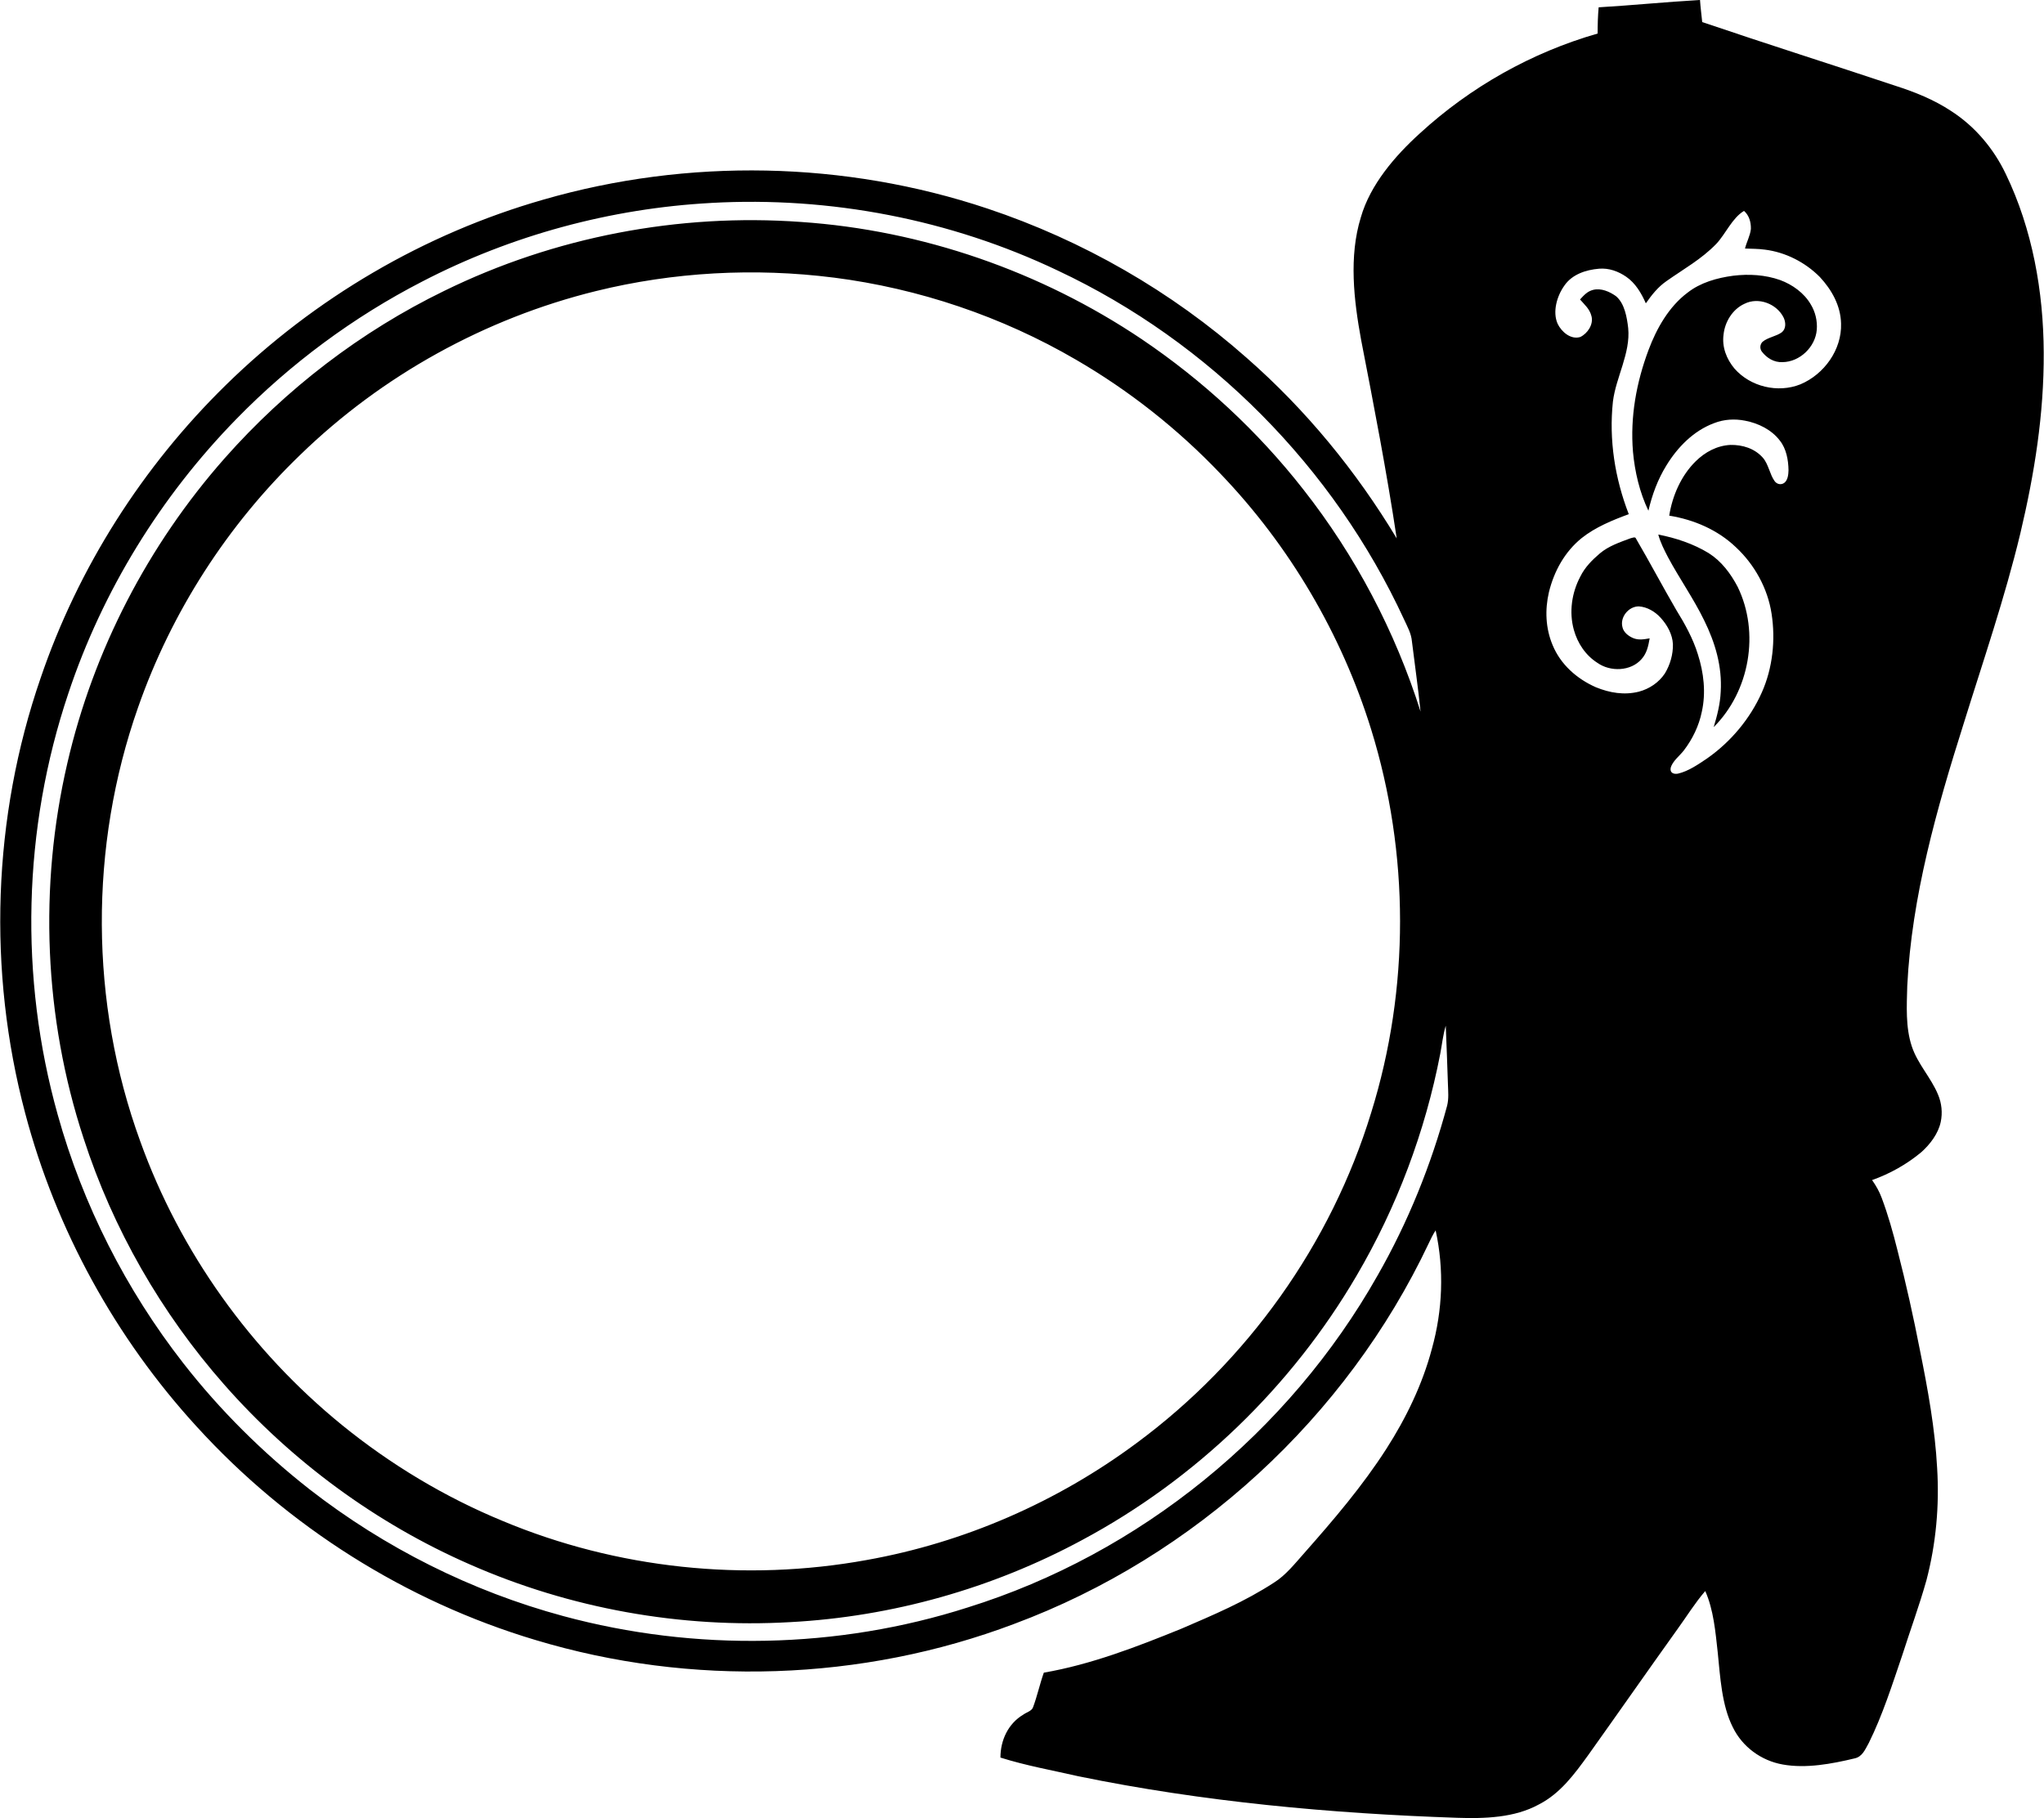
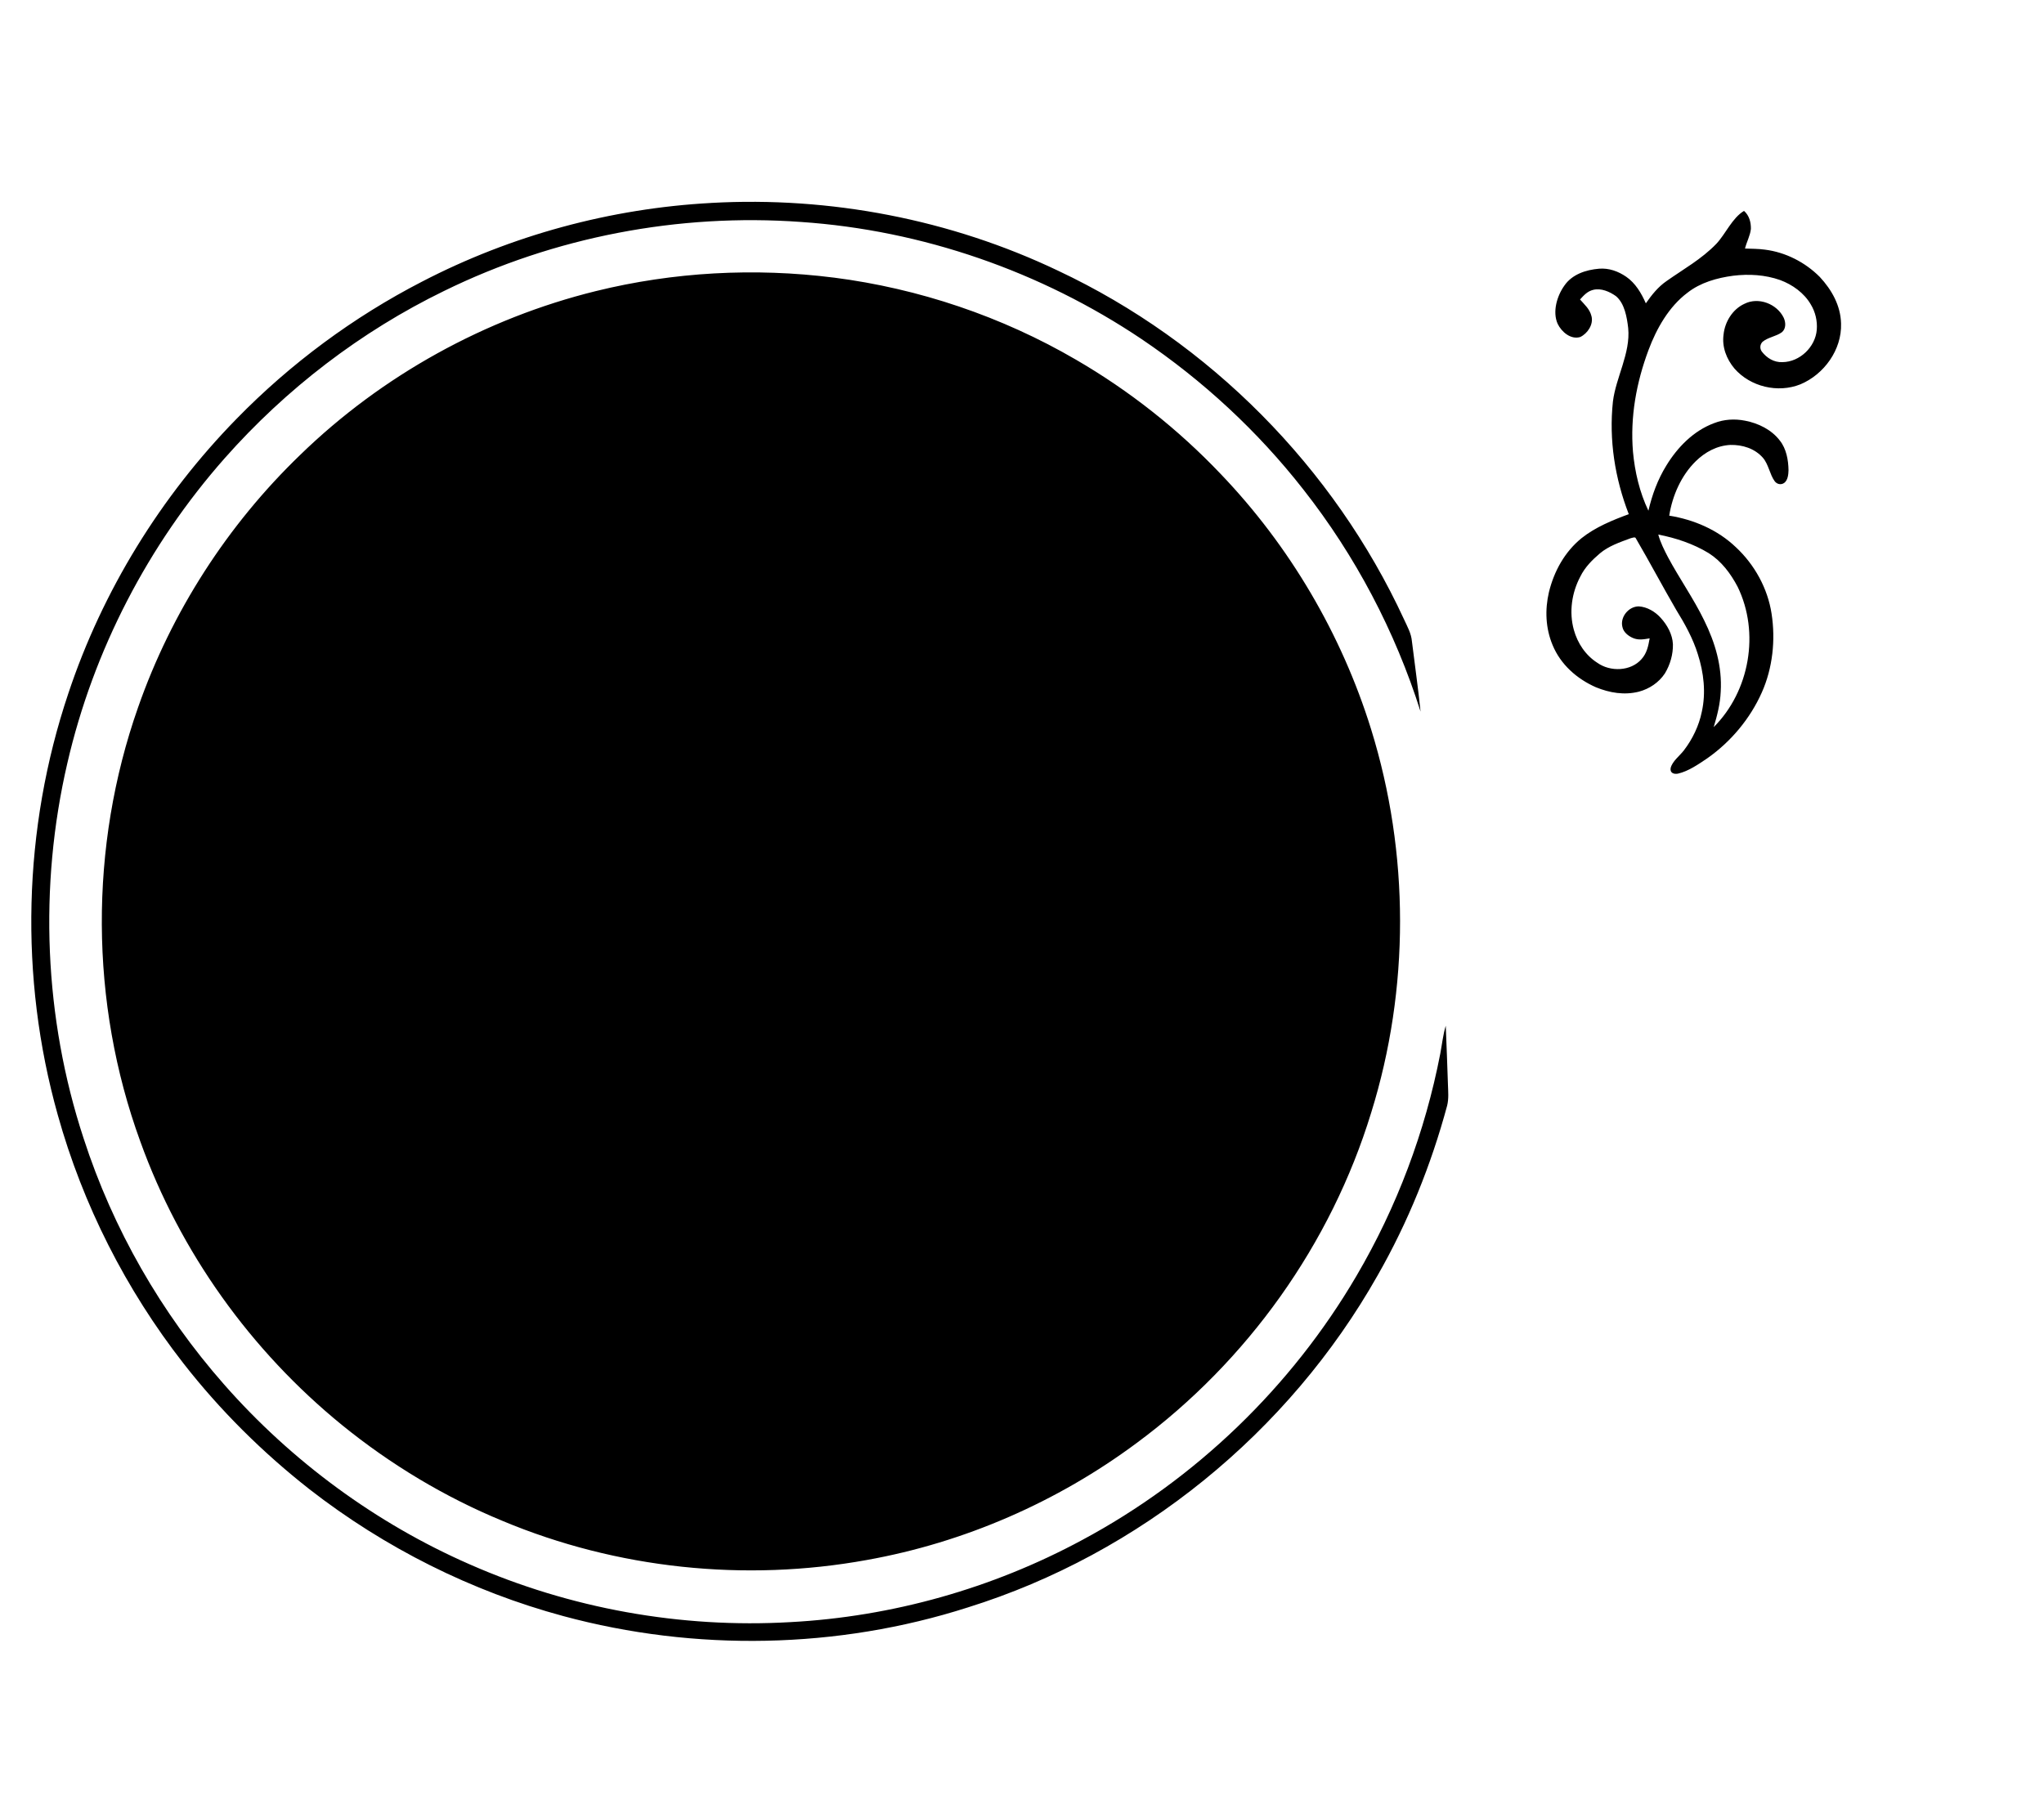
<svg xmlns="http://www.w3.org/2000/svg" xml:space="preserve" width="1.667in" height="1.483in" version="1.0" shape-rendering="geometricPrecision" text-rendering="geometricPrecision" image-rendering="optimizeQuality" fill-rule="evenodd" clip-rule="evenodd" viewBox="0 0 1666.67 1483.09">
  <g id="Layer_x0020_1">
-     <path fill="black" d="M1386.32 0c0.4,6 1.2,12 1.8,18 52.3,17.77 105.01,34.46 157.42,51.93 16.09,5.18 31.47,11.3 45.65,20.67 19.41,12.52 34.58,30.54 44.52,51.32 21.74,45.04 30.74,95.91 30.95,145.68 0.26,50.17 -7.52,98.7 -19.04,147.37 -12.56,52.4 -30.38,104.21 -46.37,155.67 -21.85,69.06 -42.36,141.09 -45.9,213.76 -0.43,16.27 -1.46,33.43 3.67,49.06 4.8,14.56 15.67,25.51 21.44,39.48 2.97,7.01 3.77,14.82 2.2,22.29 -2.01,9.52 -8.65,18.24 -15.78,24.62 -11.87,9.91 -25.65,17.65 -40.23,22.81 3.26,4.59 5.93,9.31 7.88,14.6 5.23,13.95 9.3,28.46 12.9,42.91 6.93,26.89 12.94,54.01 18.26,81.26 6.37,31.49 12.35,64.19 14.04,96.31 1.88,30.69 -0.93,61.59 -8.72,91.34 -5.76,20.52 -13.17,40.61 -19.64,60.91 -8.21,24.08 -16.07,49 -27.38,71.85 -2.93,5.16 -5.21,11.33 -11.72,12.62 -18.54,4.46 -39.41,8.35 -58.37,4.97 -17.51,-3.05 -33.01,-14.33 -40.81,-30.38 -9.12,-18 -10.3,-41.36 -12.33,-61.17 -1.83,-16.57 -3.35,-34.61 -10.17,-49.96 -8.28,9.59 -15.05,20.56 -22.48,30.83 -24.52,34.26 -48.6,68.81 -73.07,103.13 -11.21,15.48 -22.69,31.16 -40.09,40.09 -19.91,10.98 -44.4,11.65 -66.58,10.92 -103.18,-3.47 -207.67,-13.08 -308.89,-33.85 -21.22,-4.85 -42.97,-8.72 -63.74,-15.28 0.02,-14.21 6.33,-27.78 18.8,-35.14 2.39,-1.76 6.89,-2.91 7.81,-5.93 3.44,-9.22 5.48,-18.9 8.79,-28.2 38.43,-6.61 76.2,-21.22 112.23,-35.87 26.31,-11.33 51.53,-21.97 75.65,-37.69 9.52,-5.96 17.21,-15.8 24.68,-24.17 23.96,-27.13 47.26,-54.39 66.82,-84.87 16.11,-25.11 29.49,-52.73 37.13,-81.63 8.77,-31.48 10.06,-64.61 3.05,-96.56 -2.18,3.26 -3.93,6.93 -5.6,10.48 -67.15,142.13 -190.86,255.72 -338.16,310.54 -124.11,46.93 -263.69,51.41 -390.67,13.06 -105.54,-31.58 -201.81,-92.48 -275.96,-173.9 -66.33,-72.42 -114.92,-160.81 -139.99,-255.78 -30.81,-116.21 -26.63,-241.31 12.59,-354.98 30.69,-90.19 83.2,-172.57 151.24,-239.17 72.13,-70.68 161.65,-123.29 258.79,-151.09 117.86,-34.07 245.88,-31.6 362.26,7.29 77.65,25.93 150.07,67.52 211.39,121.79 48.29,42.31 89.26,92.28 122.36,147.25 -8.16,-54.27 -18.57,-108.03 -29.02,-161.88 -5.95,-32.42 -10.11,-68.04 -0.23,-100.04 7.66,-26.65 27.92,-50.17 48.13,-68.48 41.3,-37.89 91.11,-65.95 145,-81.44 -0.02,-7.13 0.19,-14.26 0.82,-21.38 27.57,-1.64 55.07,-4.39 82.64,-6zm-806.5 165.54c97.06,-5.41 195.17,13.41 282.95,55.3 123.57,58.12 224.99,160.56 282.2,284.52 2.7,5.94 5.82,11.21 6.4,17.91 2.32,19.06 5.09,38.1 7.03,57.21 -20.74,-65.57 -53.14,-127.16 -95.63,-181.22 -37.18,-47.54 -81.93,-88.92 -131.92,-122.66 -82.27,-55.24 -178.81,-88.78 -277.76,-95.54 -99.78,-7.2 -201.13,12.17 -290.99,56.22 -68.01,33.1 -129.01,79.9 -179.09,136.56 -62.45,70.73 -107.09,156.77 -128.31,248.76 -23.35,100.55 -18.98,207.78 13.23,305.91 23.93,73.96 63.32,142.63 114.68,200.94 55.05,62.62 123.95,113.3 200.35,146.72 81.89,36.03 172.12,52.26 261.44,47.09 82.99,-4.41 164.83,-27.5 237.96,-66.96 92.56,-49.56 170.81,-125 223.84,-215.61 32.84,-55.94 55.96,-117.45 68.27,-181.11 1.43,-7.55 2.27,-15.5 4.48,-22.85 0.73,15.94 1.19,31.91 1.78,47.85 0.19,5.95 0.77,11.56 -0.66,17.39 -13.04,48.34 -31.84,94.94 -56.69,138.44 -72.37,128.08 -193.78,227.06 -334.33,270.89 -106.08,33.97 -222.3,36.08 -329.78,7.05 -75.02,-20.26 -145.63,-55.68 -206.96,-103.38 -38.22,-29.98 -73.07,-64.52 -102.94,-102.83 -46.85,-60.02 -82.03,-129.31 -102.48,-202.67 -31.48,-112.13 -28.46,-233.43 8.63,-343.83 27.9,-83.81 75.44,-160.83 137.17,-223.96 44.01,-45.08 95.35,-83.11 151.36,-111.97 72.82,-37.79 153.84,-59.73 235.77,-64.16zm99.96 60.9c69.39,8.87 137.17,31.74 197.61,67 43.49,25.25 83.25,56.68 117.9,93.1 56.29,58.72 98.7,130.79 122.81,208.48 31.35,101.11 31.51,211.46 0.06,312.55 -32.82,107.37 -101,202.81 -191.21,269.51 -64.82,48.19 -140.64,81.28 -220.18,95.5 -99.36,18.08 -203.83,7.18 -297.04,-31.86 -47.15,-19.43 -91.46,-46.09 -131.01,-78.24 -74.37,-60.56 -132.06,-141.08 -164.53,-231.39 -41.28,-113.26 -41.75,-240.37 -1.78,-354.07 27.19,-77.8 72.94,-148.84 132.29,-206 66.63,-64.75 150.88,-111.33 241.09,-133.56 63.19,-15.59 129.44,-19.19 194,-11zm672.51 209.63c14.3,2.78 28.64,7.53 41.13,15.16 10.5,6.67 17.84,16.57 23.59,27.44 18.21,37.37 9.85,85.17 -19.52,114.49 2.86,-9.5 5.29,-18.98 5.72,-28.94 1.24,-20.57 -4.5,-39.96 -13.53,-58.23 -8.55,-17.62 -20.26,-34.22 -29.49,-51.48 -3.05,-5.86 -6.19,-12.05 -7.9,-18.44zm69.94 -264.02c4.24,3.75 5.7,9.22 5.59,14.71 -0.56,5.44 -3.48,10.59 -4.8,15.98 5.48,0.24 10.8,0.14 16.25,0.91 16.83,2.1 32.86,10.3 44.78,22.31 9.73,10.46 16.98,23.37 17.31,37.97 0.71,21.33 -13.8,41.47 -33.17,49.59 -18.37,7.34 -40.75,2.01 -53.78,-12.89 -6.48,-7.74 -10.29,-17.58 -8.88,-27.74 1.07,-10.37 7.36,-20.64 17,-25.05 11.48,-5.82 26.51,-0.01 32.04,11.32 1.76,3.81 2.04,8.92 -1.46,11.85 -4.56,3.41 -11.39,4.1 -15.83,7.86 -2.11,2.2 -2.34,5.51 -0.51,7.97 4.05,5.24 9.94,8.88 16.76,8.57 14.19,-0.11 26.89,-12.36 28.03,-26.4 0.58,-7.19 -1.14,-14.54 -4.9,-20.69 -5.38,-9.32 -15.01,-16.19 -24.98,-19.87 -12.21,-4.32 -25.46,-5.08 -38.26,-3.53 -13.11,1.72 -26.81,5.57 -37.34,13.89 -15.16,11.37 -25.21,29.2 -31.74,46.68 -9.94,26.6 -15.05,54.57 -12.69,83 1.5,16.47 5.43,33.18 12.59,48.13 3.03,-13.01 7.57,-25.4 14.59,-36.8 9.15,-15 22.21,-28.39 38.93,-34.62 8.07,-3.17 16.82,-3.7 25.3,-2.02 10.76,2.02 21.68,7.37 28.39,16.25 5.28,6.57 6.96,15.94 7.06,24.17 -0.09,3.41 -0.52,8.05 -3.45,10.3 -2.65,1.92 -6.07,1.15 -7.92,-1.48 -3.9,-5.38 -4.92,-13.72 -9.57,-19.05 -6.67,-7.56 -16.61,-10.62 -26.46,-10.42 -10.94,0.54 -20.66,5.81 -28.34,13.38 -11.82,11.63 -19,28.08 -21.55,44.31 20.14,3.26 39.49,11.54 54.36,25.75 15.24,14.18 25.98,33.62 29.12,54.26 3.31,21.43 0.9,44.29 -7.95,64.19 -9.57,21.52 -25.35,40.33 -44.61,53.83 -7.19,4.83 -15.19,10.42 -23.7,12.41 -3.34,0.67 -6.75,-0.45 -6.07,-4.52 1.3,-5.52 7.41,-10 10.78,-14.41 7.05,-9.2 12.31,-20.07 14.63,-31.46 3.5,-15.66 1.62,-31.98 -3.26,-47.13 -3.9,-12.65 -10.63,-24.81 -17.58,-36.02 -11.21,-19.26 -21.67,-39.1 -32.91,-58.31 -0.44,-1.65 -3.2,-0.35 -4.32,-0.15 -8.63,3.2 -17.94,6.32 -25.06,12.36 -6.4,5.46 -12.2,11.29 -15.96,18.93 -6.99,13.18 -9.27,28.95 -5.27,43.42 3.05,10.95 9.54,20.75 19.22,26.92 10.51,7.46 27.16,7 35.95,-2.99 4.42,-4.91 5.56,-10.7 6.67,-16.98 -4.74,0.79 -9.08,1.68 -13.69,-0.31 -3.74,-1.63 -7.65,-4.7 -8.52,-8.91 -2.11,-8.13 5.08,-16.89 13.35,-16.86 6.81,0.41 13.38,4.33 17.87,9.35 5.32,5.8 9.61,13.53 9.96,21.51 0.17,8.32 -2.25,16.72 -6.54,23.82 -4.93,7.44 -12.61,12.59 -21.2,14.89 -11.93,3.02 -23.88,0.98 -35.11,-3.61 -15.5,-6.84 -28.76,-18.55 -35.29,-34.42 -5.74,-13.69 -6.33,-28.75 -2.99,-43.13 4.2,-17.09 12.82,-32.85 26.61,-44.05 11.15,-8.91 25.22,-14.7 38.52,-19.57 -11.31,-29.21 -16.26,-60.56 -12.94,-91.8 2.4,-19.78 14.47,-39.54 12.47,-59.98 -1.01,-8.72 -2.87,-20.12 -9.99,-26.09 -5.19,-3.7 -12.12,-6.74 -18.59,-5.12 -4.76,1.19 -7.54,4.4 -10.71,7.84 3.82,4.4 7.87,7.67 9.35,13.64 1.76,6.75 -3.21,14.13 -9.16,16.98 -7.74,2.37 -15.33,-4.26 -18.46,-10.81 -4.32,-9.83 -0.52,-22.65 5.44,-31.03 6.33,-9.32 17.65,-12.98 28.39,-13.88 8.02,-0.65 15.54,2.08 22.07,6.54 7.6,5.23 12.41,13.43 16.05,21.71 4.82,-6.89 9.89,-13.34 16.88,-18.16 13.78,-9.74 28.53,-17.85 40.62,-30.39 7.54,-8.02 12.97,-21.15 22.55,-26.83z" />
+     <path fill="black" d="M1386.32 0zm-806.5 165.54c97.06,-5.41 195.17,13.41 282.95,55.3 123.57,58.12 224.99,160.56 282.2,284.52 2.7,5.94 5.82,11.21 6.4,17.91 2.32,19.06 5.09,38.1 7.03,57.21 -20.74,-65.57 -53.14,-127.16 -95.63,-181.22 -37.18,-47.54 -81.93,-88.92 -131.92,-122.66 -82.27,-55.24 -178.81,-88.78 -277.76,-95.54 -99.78,-7.2 -201.13,12.17 -290.99,56.22 -68.01,33.1 -129.01,79.9 -179.09,136.56 -62.45,70.73 -107.09,156.77 -128.31,248.76 -23.35,100.55 -18.98,207.78 13.23,305.91 23.93,73.96 63.32,142.63 114.68,200.94 55.05,62.62 123.95,113.3 200.35,146.72 81.89,36.03 172.12,52.26 261.44,47.09 82.99,-4.41 164.83,-27.5 237.96,-66.96 92.56,-49.56 170.81,-125 223.84,-215.61 32.84,-55.94 55.96,-117.45 68.27,-181.11 1.43,-7.55 2.27,-15.5 4.48,-22.85 0.73,15.94 1.19,31.91 1.78,47.85 0.19,5.95 0.77,11.56 -0.66,17.39 -13.04,48.34 -31.84,94.94 -56.69,138.44 -72.37,128.08 -193.78,227.06 -334.33,270.89 -106.08,33.97 -222.3,36.08 -329.78,7.05 -75.02,-20.26 -145.63,-55.68 -206.96,-103.38 -38.22,-29.98 -73.07,-64.52 -102.94,-102.83 -46.85,-60.02 -82.03,-129.31 -102.48,-202.67 -31.48,-112.13 -28.46,-233.43 8.63,-343.83 27.9,-83.81 75.44,-160.83 137.17,-223.96 44.01,-45.08 95.35,-83.11 151.36,-111.97 72.82,-37.79 153.84,-59.73 235.77,-64.16zm99.96 60.9c69.39,8.87 137.17,31.74 197.61,67 43.49,25.25 83.25,56.68 117.9,93.1 56.29,58.72 98.7,130.79 122.81,208.48 31.35,101.11 31.51,211.46 0.06,312.55 -32.82,107.37 -101,202.81 -191.21,269.51 -64.82,48.19 -140.64,81.28 -220.18,95.5 -99.36,18.08 -203.83,7.18 -297.04,-31.86 -47.15,-19.43 -91.46,-46.09 -131.01,-78.24 -74.37,-60.56 -132.06,-141.08 -164.53,-231.39 -41.28,-113.26 -41.75,-240.37 -1.78,-354.07 27.19,-77.8 72.94,-148.84 132.29,-206 66.63,-64.75 150.88,-111.33 241.09,-133.56 63.19,-15.59 129.44,-19.19 194,-11zm672.51 209.63c14.3,2.78 28.64,7.53 41.13,15.16 10.5,6.67 17.84,16.57 23.59,27.44 18.21,37.37 9.85,85.17 -19.52,114.49 2.86,-9.5 5.29,-18.98 5.72,-28.94 1.24,-20.57 -4.5,-39.96 -13.53,-58.23 -8.55,-17.62 -20.26,-34.22 -29.49,-51.48 -3.05,-5.86 -6.19,-12.05 -7.9,-18.44zm69.94 -264.02c4.24,3.75 5.7,9.22 5.59,14.71 -0.56,5.44 -3.48,10.59 -4.8,15.98 5.48,0.24 10.8,0.14 16.25,0.91 16.83,2.1 32.86,10.3 44.78,22.31 9.73,10.46 16.98,23.37 17.31,37.97 0.71,21.33 -13.8,41.47 -33.17,49.59 -18.37,7.34 -40.75,2.01 -53.78,-12.89 -6.48,-7.74 -10.29,-17.58 -8.88,-27.74 1.07,-10.37 7.36,-20.64 17,-25.05 11.48,-5.82 26.51,-0.01 32.04,11.32 1.76,3.81 2.04,8.92 -1.46,11.85 -4.56,3.41 -11.39,4.1 -15.83,7.86 -2.11,2.2 -2.34,5.51 -0.51,7.97 4.05,5.24 9.94,8.88 16.76,8.57 14.19,-0.11 26.89,-12.36 28.03,-26.4 0.58,-7.19 -1.14,-14.54 -4.9,-20.69 -5.38,-9.32 -15.01,-16.19 -24.98,-19.87 -12.21,-4.32 -25.46,-5.08 -38.26,-3.53 -13.11,1.72 -26.81,5.57 -37.34,13.89 -15.16,11.37 -25.21,29.2 -31.74,46.68 -9.94,26.6 -15.05,54.57 -12.69,83 1.5,16.47 5.43,33.18 12.59,48.13 3.03,-13.01 7.57,-25.4 14.59,-36.8 9.15,-15 22.21,-28.39 38.93,-34.62 8.07,-3.17 16.82,-3.7 25.3,-2.02 10.76,2.02 21.68,7.37 28.39,16.25 5.28,6.57 6.96,15.94 7.06,24.17 -0.09,3.41 -0.52,8.05 -3.45,10.3 -2.65,1.92 -6.07,1.15 -7.92,-1.48 -3.9,-5.38 -4.92,-13.72 -9.57,-19.05 -6.67,-7.56 -16.61,-10.62 -26.46,-10.42 -10.94,0.54 -20.66,5.81 -28.34,13.38 -11.82,11.63 -19,28.08 -21.55,44.31 20.14,3.26 39.49,11.54 54.36,25.75 15.24,14.18 25.98,33.62 29.12,54.26 3.31,21.43 0.9,44.29 -7.95,64.19 -9.57,21.52 -25.35,40.33 -44.61,53.83 -7.19,4.83 -15.19,10.42 -23.7,12.41 -3.34,0.67 -6.75,-0.45 -6.07,-4.52 1.3,-5.52 7.41,-10 10.78,-14.41 7.05,-9.2 12.31,-20.07 14.63,-31.46 3.5,-15.66 1.62,-31.98 -3.26,-47.13 -3.9,-12.65 -10.63,-24.81 -17.58,-36.02 -11.21,-19.26 -21.67,-39.1 -32.91,-58.31 -0.44,-1.65 -3.2,-0.35 -4.32,-0.15 -8.63,3.2 -17.94,6.32 -25.06,12.36 -6.4,5.46 -12.2,11.29 -15.96,18.93 -6.99,13.18 -9.27,28.95 -5.27,43.42 3.05,10.95 9.54,20.75 19.22,26.92 10.51,7.46 27.16,7 35.95,-2.99 4.42,-4.91 5.56,-10.7 6.67,-16.98 -4.74,0.79 -9.08,1.68 -13.69,-0.31 -3.74,-1.63 -7.65,-4.7 -8.52,-8.91 -2.11,-8.13 5.08,-16.89 13.35,-16.86 6.81,0.41 13.38,4.33 17.87,9.35 5.32,5.8 9.61,13.53 9.96,21.51 0.17,8.32 -2.25,16.72 -6.54,23.82 -4.93,7.44 -12.61,12.59 -21.2,14.89 -11.93,3.02 -23.88,0.98 -35.11,-3.61 -15.5,-6.84 -28.76,-18.55 -35.29,-34.42 -5.74,-13.69 -6.33,-28.75 -2.99,-43.13 4.2,-17.09 12.82,-32.85 26.61,-44.05 11.15,-8.91 25.22,-14.7 38.52,-19.57 -11.31,-29.21 -16.26,-60.56 -12.94,-91.8 2.4,-19.78 14.47,-39.54 12.47,-59.98 -1.01,-8.72 -2.87,-20.12 -9.99,-26.09 -5.19,-3.7 -12.12,-6.74 -18.59,-5.12 -4.76,1.19 -7.54,4.4 -10.71,7.84 3.82,4.4 7.87,7.67 9.35,13.64 1.76,6.75 -3.21,14.13 -9.16,16.98 -7.74,2.37 -15.33,-4.26 -18.46,-10.81 -4.32,-9.83 -0.52,-22.65 5.44,-31.03 6.33,-9.32 17.65,-12.98 28.39,-13.88 8.02,-0.65 15.54,2.08 22.07,6.54 7.6,5.23 12.41,13.43 16.05,21.71 4.82,-6.89 9.89,-13.34 16.88,-18.16 13.78,-9.74 28.53,-17.85 40.62,-30.39 7.54,-8.02 12.97,-21.15 22.55,-26.83z" />
  </g>
</svg>